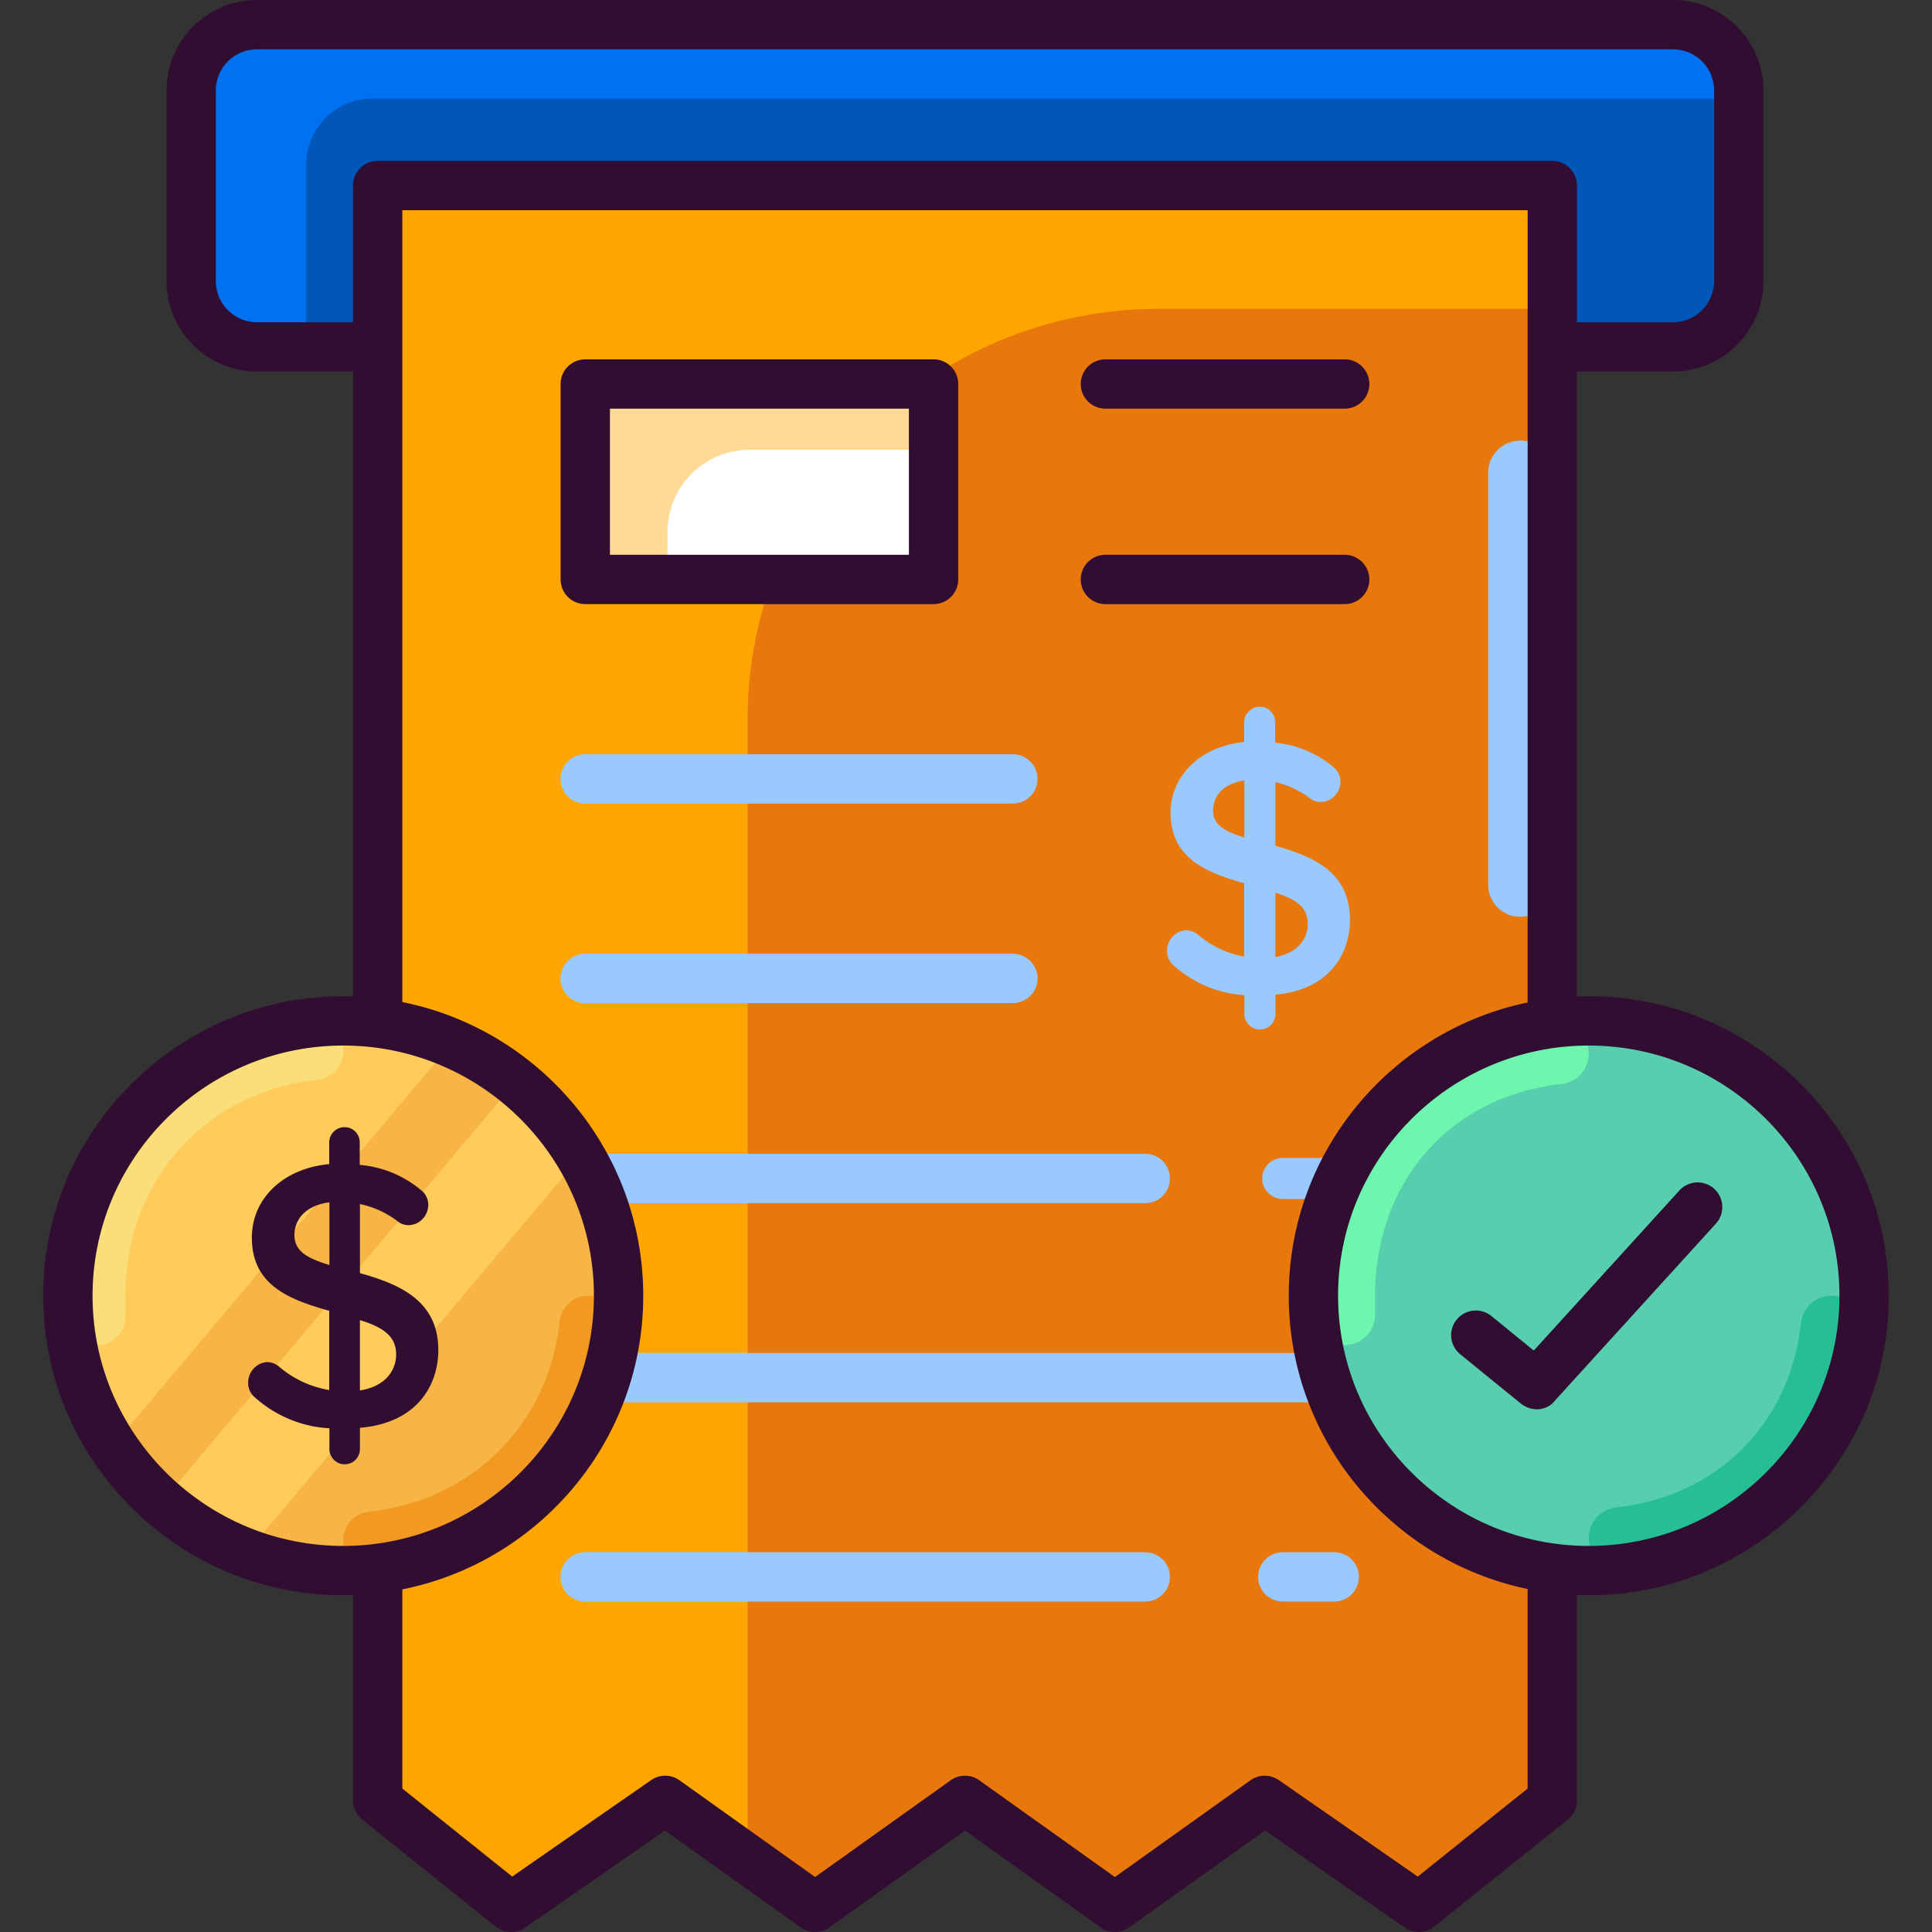
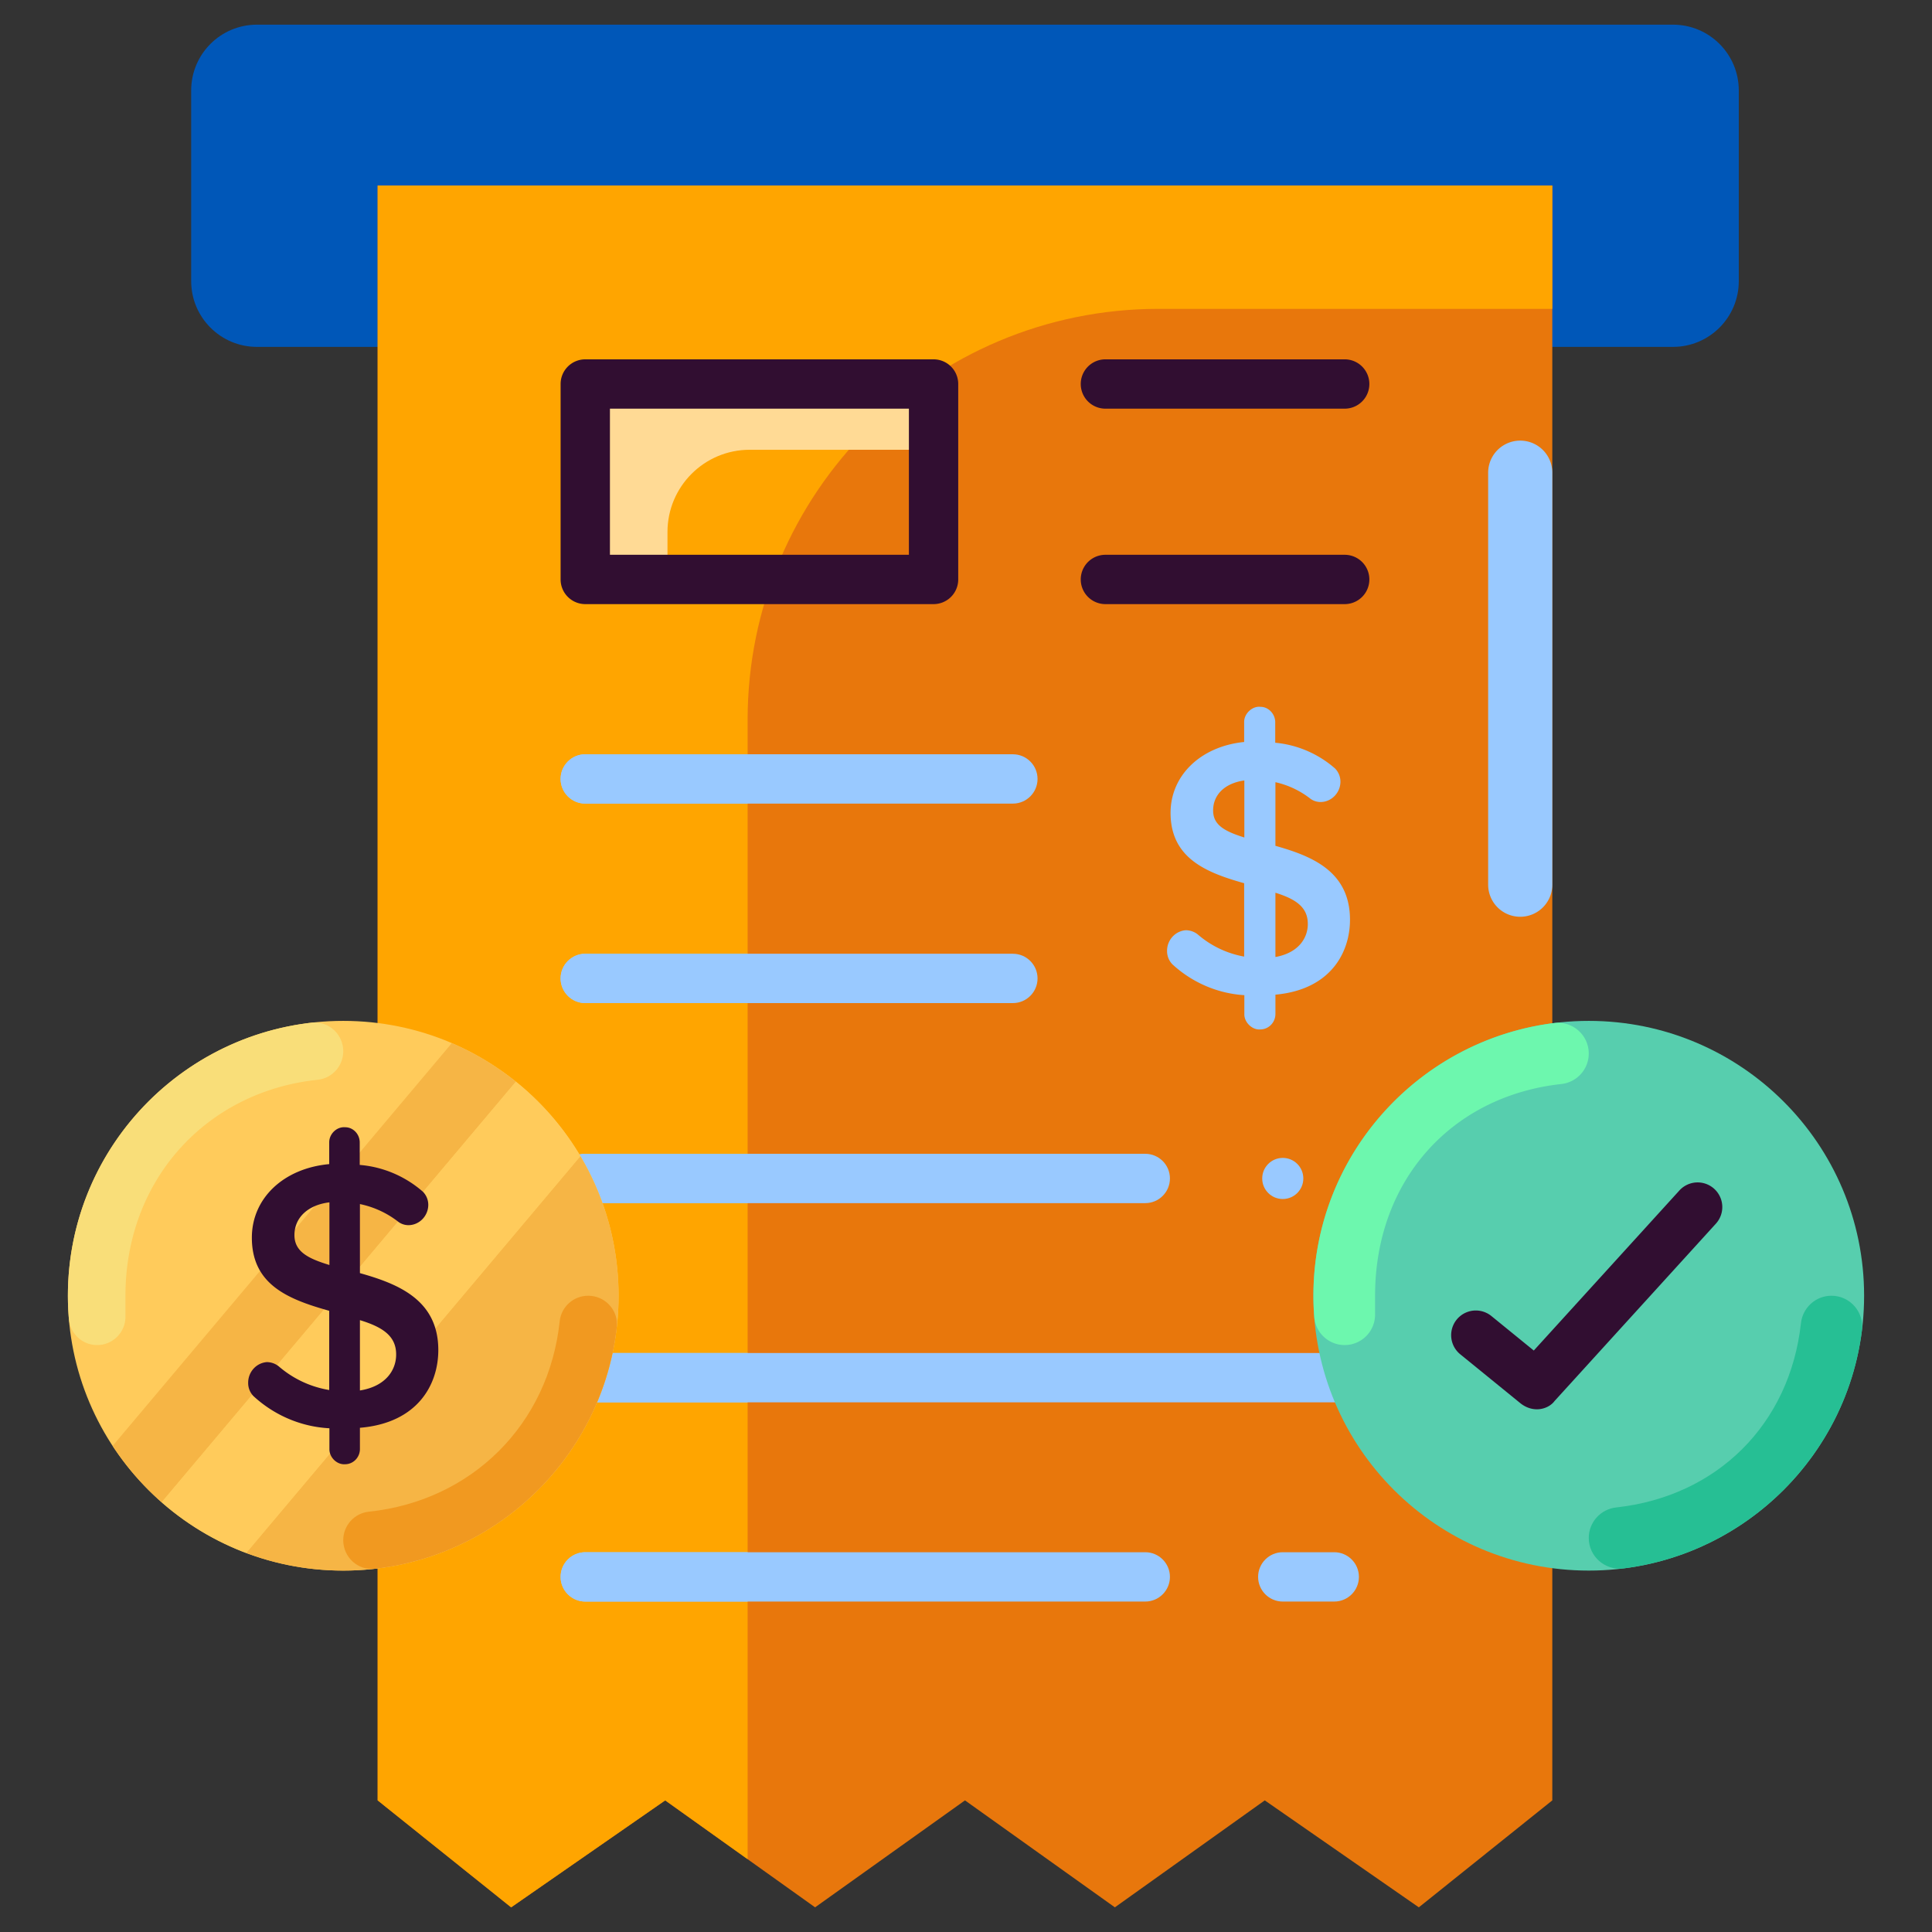
<svg xmlns="http://www.w3.org/2000/svg" version="1.1" width="512" height="512" x="0" y="0" viewBox="0 0 470 470" style="enable-background:new 0 0 512 512" xml:space="preserve" class="">
  <rect x="0" y="0" width="470" height="470" fill="#333333" stroke="none" />
  <g>
    <path fill="#0057b8" d="M406.997 84.387H62.508c-8.837 0-16-7.163-16-16V22c0-8.837 7.163-16 16-16h344.489c8.837 0 16 7.163 16 16v46.387c0 8.836-7.163 16-16 16z" data-original="#bec3c7" class="" opacity="1" />
-     <path fill="#0071ef" d="M74.508 40c0-8.836 7.164-16 16-16h332.489v-2c0-8.836-7.164-16-16-16H62.508c-8.836 0-16 7.164-16 16v46.387c0 8.837 7.164 16 16 16h12z" data-original="#d7dadd" class="" opacity="1" />
    <path fill="#e8770c" d="M377.632 45.132H91.873v392.847L124.345 464l37.478-26.021L198.288 464l36.464-26.021L271.217 464l36.465-26.021L345.16 464l32.472-26.021z" data-original="#7373ff" class="" opacity="1" />
    <path fill="#ffa500" d="M91.873 45.132v392.847L124.345 464l37.478-26.021 20.051 14.308V175.132c0-55.228 44.772-100 100-100h95.758v-30z" data-original="#8888ff" class="" opacity="1" />
    <path fill="#99c9ff" d="M369.828 223.022a7.803 7.803 0 0 1-7.803-7.803V114.993a7.803 7.803 0 1 1 15.606 0v100.226a7.802 7.802 0 0 1-7.803 7.803z" data-original="#c5c5ff" class="" opacity="1" />
-     <path fill="#99c9ff" d="M324.585 291.686H312.06c-2.762 0-5-2.238-5-5s2.238-5 5-5h12.525c2.762 0 5 2.238 5 5s-2.238 5-5 5z" data-original="#9d9dff" class="" opacity="1" />
-     <path fill="#ffffff" d="M142.38 93.416h84.729v47.548H142.38z" data-original="#ffffff" class="" />
+     <path fill="#99c9ff" d="M324.585 291.686H312.06c-2.762 0-5-2.238-5-5s2.238-5 5-5c2.762 0 5 2.238 5 5s-2.238 5-5 5z" data-original="#9d9dff" class="" opacity="1" />
    <path fill="#ffda95" d="M182.38 109.416h44.729v-16H142.38v47.548h20v-11.548c0-11.046 8.955-20 20-20z" data-original="#d7dadd" class="" opacity="1" />
    <g fill="#310e31">
      <path d="M227.109 146.964H142.38a6 6 0 0 1-6-6V93.416a6 6 0 0 1 6-6h84.729a6 6 0 0 1 6 6v47.548a6 6 0 0 1-6 6zm-78.729-12h72.729V99.416H148.38zM327.125 99.416h-58.21a6 6 0 0 1 0-12h58.21a6 6 0 0 1 0 12zM327.125 146.964h-58.21a6 6 0 0 1 0-12h58.21a6 6 0 0 1 0 12z" fill="#310e31" data-original="#310e31" class="" />
    </g>
    <g fill="#9d9dff">
      <path d="M142.38 292.686h136.23c3.309 0 6-2.691 6-6s-2.691-6-6-6H142.38c-3.309 0-6 2.691-6 6s2.692 6 6 6zM142.38 341.148h182.205c3.309 0 6-2.691 6-6s-2.691-6-6-6H142.38c-3.309 0-6 2.691-6 6s2.692 6 6 6zM278.61 377.611H142.38c-3.309 0-6 2.691-6 6s2.691 6 6 6h136.23c3.309 0 6-2.691 6-6s-2.692-6-6-6zM324.585 377.611H312.06c-3.309 0-6 2.691-6 6s2.691 6 6 6h12.525c3.309 0 6-2.691 6-6s-2.691-6-6-6zM142.38 244.022h104.024c3.309 0 6-2.691 6-6s-2.691-6-6-6H142.38c-3.309 0-6 2.691-6 6s2.692 6 6 6zM142.38 195.493h104.024c3.309 0 6-2.691 6-6s-2.691-6-6-6H142.38c-3.309 0-6 2.691-6 6s2.692 6 6 6z" fill="#99c9ff" data-original="#9d9dff" class="" opacity="1" />
    </g>
    <path fill="#99c9ff" d="M310.273 205.766v-15.482a21.446 21.446 0 0 1 8.555 4.053 4.244 4.244 0 0 0 2.395.773c2.656 0 4.841-2.211 4.869-4.931a4.596 4.596 0 0 0-1.318-3.236c-4.061-3.563-9.218-5.778-14.547-6.254v-4.974c0-2.039-1.646-3.763-3.571-3.763-2.052-.242-4.055 1.715-3.988 3.763v4.788c-10.554 1.058-17.902 8.121-17.902 17.242 0 11.1 8.815 14.562 17.902 17.116v17.85a23.568 23.568 0 0 1-11.257-5.365c-.814-.665-1.816-1.028-2.921-1.05-2.601.185-4.611 2.416-4.577 5.074a4.59 4.59 0 0 0 1.303 3.224c4.821 4.447 11.027 7.106 17.499 7.502v4.562c-.08 1.984 1.882 3.957 3.874 3.772 2.032 0 3.686-1.691 3.686-3.77v-4.686c13.367-1.212 18.138-10.188 18.138-18.219-.002-11.824-9.329-15.504-18.14-17.989zm7.879 19.057c0 3.198-2.076 6.946-7.879 7.99v-15.64c4.771 1.503 7.918 3.412 7.879 7.65zm-15.439-34.96v13.877c-4.929-1.551-7.596-3.095-7.596-6.577.001-3.873 2.903-6.651 7.596-7.3z" data-original="#9d9dff" class="" opacity="1" />
    <g fill="#c5c5ff">
      <path d="M136.38 286.686c0 3.309 2.691 6 6 6h39.493v-12H142.38c-3.308 0-6 2.691-6 6zM136.38 335.148c0 3.309 2.691 6 6 6h39.493v-12H142.38c-3.308 0-6 2.692-6 6zM136.38 383.611c0 3.309 2.691 6 6 6h39.493v-12H142.38c-3.308 0-6 2.692-6 6zM142.38 232.022c-3.309 0-6 2.691-6 6s2.691 6 6 6h39.493v-12zM142.38 183.493c-3.309 0-6 2.691-6 6s2.691 6 6 6h39.484l.017-12z" fill="#99c9ff" data-original="#c5c5ff" class="" opacity="1" />
    </g>
    <ellipse cx="83.5" cy="315.215" fill="#ffcb5b" rx="66.983" ry="66.863" data-original="#ffcb5b" class="" />
    <path fill="#f6b545" d="m109.92 253.763-82.513 97.98a67.225 67.225 0 0 0 11.923 13.716l86.166-102.318a66.952 66.952 0 0 0-15.576-9.378zM59.892 377.793a66.918 66.918 0 0 0 23.608 4.284c36.994 0 66.983-29.935 66.983-66.863a66.437 66.437 0 0 0-9.29-33.963z" data-original="#f6b545" class="" />
    <path fill="#ffcb5b" d="M125.497 263.141 39.331 365.459a66.96 66.96 0 0 0 20.561 12.334l81.302-96.542a67.247 67.247 0 0 0-15.697-18.11z" data-original="#ffcb5b" class="" />
    <path fill="#f9de79" d="M16.517 315.215c0 1.904.084 3.787.245 5.649.31 3.583 3.274 6.351 6.87 6.351a6.886 6.886 0 0 0 6.886-6.886v-5.114c0-28.143 19.617-49.674 46.762-52.538 3.541-.374 6.221-3.376 6.221-6.937 0-4.137-3.581-7.421-7.691-6.952-33.373 3.808-59.293 32.096-59.293 66.427z" data-original="#f9de79" class="" />
    <path fill="#f19920" d="M136.157 321.432c-2.66 25.052-21.327 43.672-46.436 46.321-3.541.374-6.221 3.376-6.221 6.937 0 4.136 3.581 7.42 7.69 6.951 30.843-3.519 55.322-27.948 58.855-58.734.472-4.111-2.814-7.693-6.951-7.693-3.56.001-6.561 2.679-6.937 6.218z" data-original="#f19920" class="" />
    <path fill="#310e31" d="M87.56 309.714v-16.8a22.67 22.67 0 0 1 9.407 4.37 4.19 4.19 0 0 0 2.366.766c2.649 0 4.827-2.206 4.856-4.922a4.538 4.538 0 0 0-1.296-3.205c-4.3-3.773-9.744-6.08-15.382-6.53v-5.47c0-2.037-1.614-3.694-3.519-3.694-2.049-.191-3.914 1.598-3.903 3.694v5.272c-11.109 1.018-18.82 8.314-18.82 17.888 0 11.459 8.851 15.006 18.82 17.795v19.274a24.967 24.967 0 0 1-12.263-5.747 4.695 4.695 0 0 0-2.887-1.045c-2.594.185-4.601 2.418-4.567 5.074a4.53 4.53 0 0 0 1.285 3.195c5.1 4.704 11.643 7.472 18.48 7.83v5.047c-.023 2.051 1.826 3.845 3.81 3.7 1.992 0 3.612-1.66 3.612-3.7v-5.167c14.047-1.171 19.069-10.496 19.069-18.912 0-12.209-9.763-16.103-19.068-18.713zm8.809 19.836c0 3.57-2.33 7.668-8.809 8.711v-17.109c5.349 1.638 8.852 3.764 8.809 8.398zm-16.231-37.052v15.245c-4.874-1.505-8.511-3.111-8.511-7.272.001-4.276 3.319-7.358 8.511-7.973z" data-original="#310e31" class="" />
    <ellipse cx="386.5" cy="315.215" fill="#57ceae" rx="66.983" ry="66.863" data-original="#57ceae" class="" />
    <path fill="#6df7ae" d="M319.517 315.215c0 1.741.07 3.465.205 5.17a7.415 7.415 0 0 0 7.39 6.83 7.405 7.405 0 0 0 7.405-7.405v-4.595c0-27.978 18.531-48.565 45.299-51.502 3.797-.417 6.683-3.602 6.683-7.422 0-4.51-3.964-7.975-8.439-7.414-33.009 4.143-58.543 32.264-58.543 66.338z" data-original="#6df7ae" class="" />
    <path fill="#26bf94" d="M438.12 321.894c-2.708 24.533-20.347 42.126-44.937 44.823-3.797.417-6.683 3.602-6.683 7.422 0 4.509 3.964 7.974 8.439 7.413 30.24-3.794 54.206-27.712 58.016-57.895.565-4.475-2.902-8.442-7.413-8.442-3.819 0-7.003 2.884-7.422 6.679z" data-original="#26bf94" class="" />
-     <path fill="#310e31" d="M386.5 242.353c-.962 0-1.915.036-2.868.073V90.387h23.365c12.131 0 22-9.869 22-22V22c0-12.131-9.869-22-22-22H62.508c-12.131 0-22 9.869-22 22v46.387c0 12.131 9.869 22 22 22h23.365v152.026c-41.031-1.475-75.439 31.824-75.356 72.802-.083 40.977 34.326 74.278 75.356 72.803v49.961c0 1.821.827 3.543 2.248 4.683l32.472 26.021a6 6 0 0 0 7.174.246l34.009-23.612 33.026 23.567a6.001 6.001 0 0 0 6.971 0l32.979-23.533 32.979 23.533a6.001 6.001 0 0 0 6.971 0l33.026-23.567 34.009 23.612a6.002 6.002 0 0 0 7.174-.246l32.472-26.021a6.002 6.002 0 0 0 2.248-4.683v-49.974c41.194 1.758 75.95-31.632 75.852-72.791 0-40.176-32.74-72.861-72.983-72.861zM62.508 78.387c-5.514 0-10-4.486-10-10V22c0-5.514 4.486-10 10-10h344.488c5.514 0 10 4.486 10 10v46.387c0 5.514-4.486 10-10 10h-23.365V45.132a6 6 0 0 0-6-6H91.874a6 6 0 0 0-6 6v33.255zM22.517 315.215c0-33.56 27.356-60.862 60.982-60.862s60.983 27.303 60.983 60.862c0 33.561-27.357 60.863-60.983 60.863s-60.982-27.303-60.982-60.863zm349.114 119.884-26.729 21.419-33.799-23.467a5.997 5.997 0 0 0-6.907.045l-32.979 23.533-32.979-23.533a6.001 6.001 0 0 0-6.971 0l-32.979 23.533-32.979-23.533a5.997 5.997 0 0 0-6.907-.045l-33.799 23.467-26.729-21.419v-48.447c33.382-6.685 58.609-36.172 58.609-71.437s-25.227-64.752-58.609-71.436V51.132h273.758v192.745c-33.136 6.875-58.114 36.247-58.114 71.338s24.978 64.464 58.114 71.339v48.545zm14.869-59.021c-33.626 0-60.982-27.303-60.982-60.863s27.356-60.862 60.982-60.862 60.983 27.303 60.983 60.862c0 33.56-27.357 60.863-60.983 60.863z" data-original="#310e31" class="" />
    <path fill="#310e31" d="m369.958 341.438-14.72-11.978a6 6 0 0 1 7.574-9.308l10.315 8.395 35.419-38.937a6 6 0 0 1 8.877 8.075l-39.24 43.137c-1.391 1.898-4.991 3.098-8.225.616z" data-original="#310e31" class="" />
  </g>
</svg>